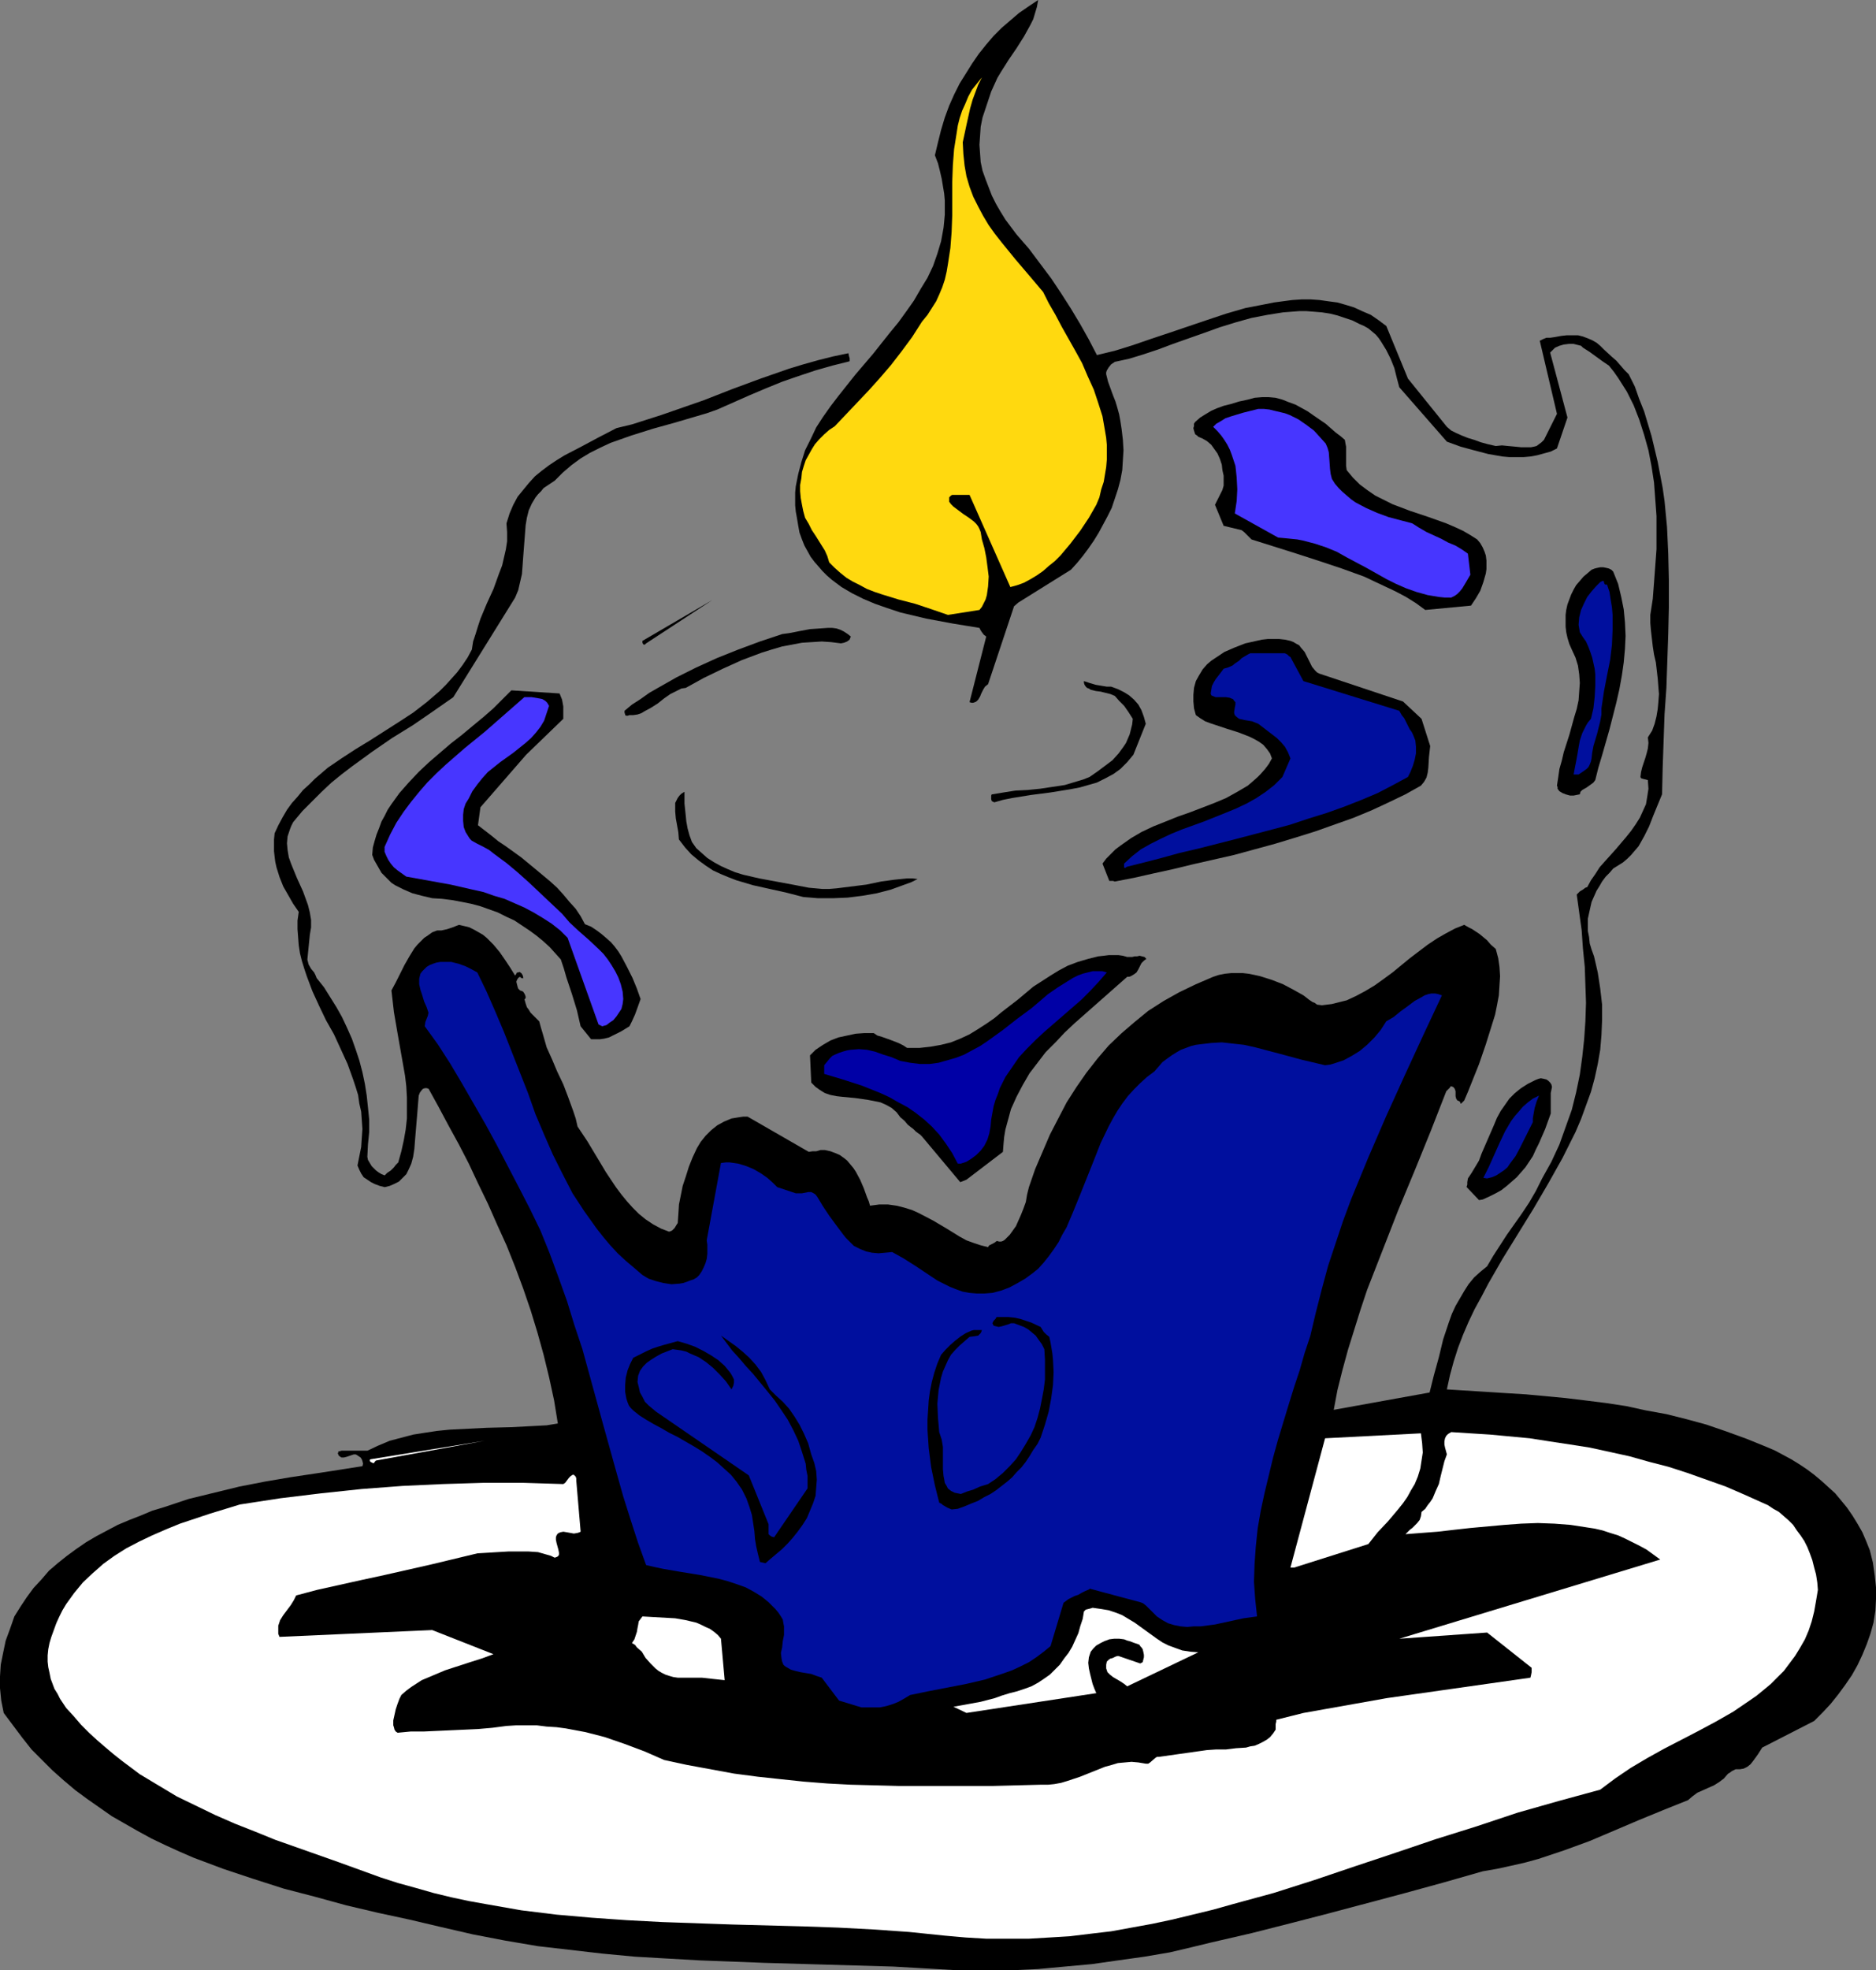
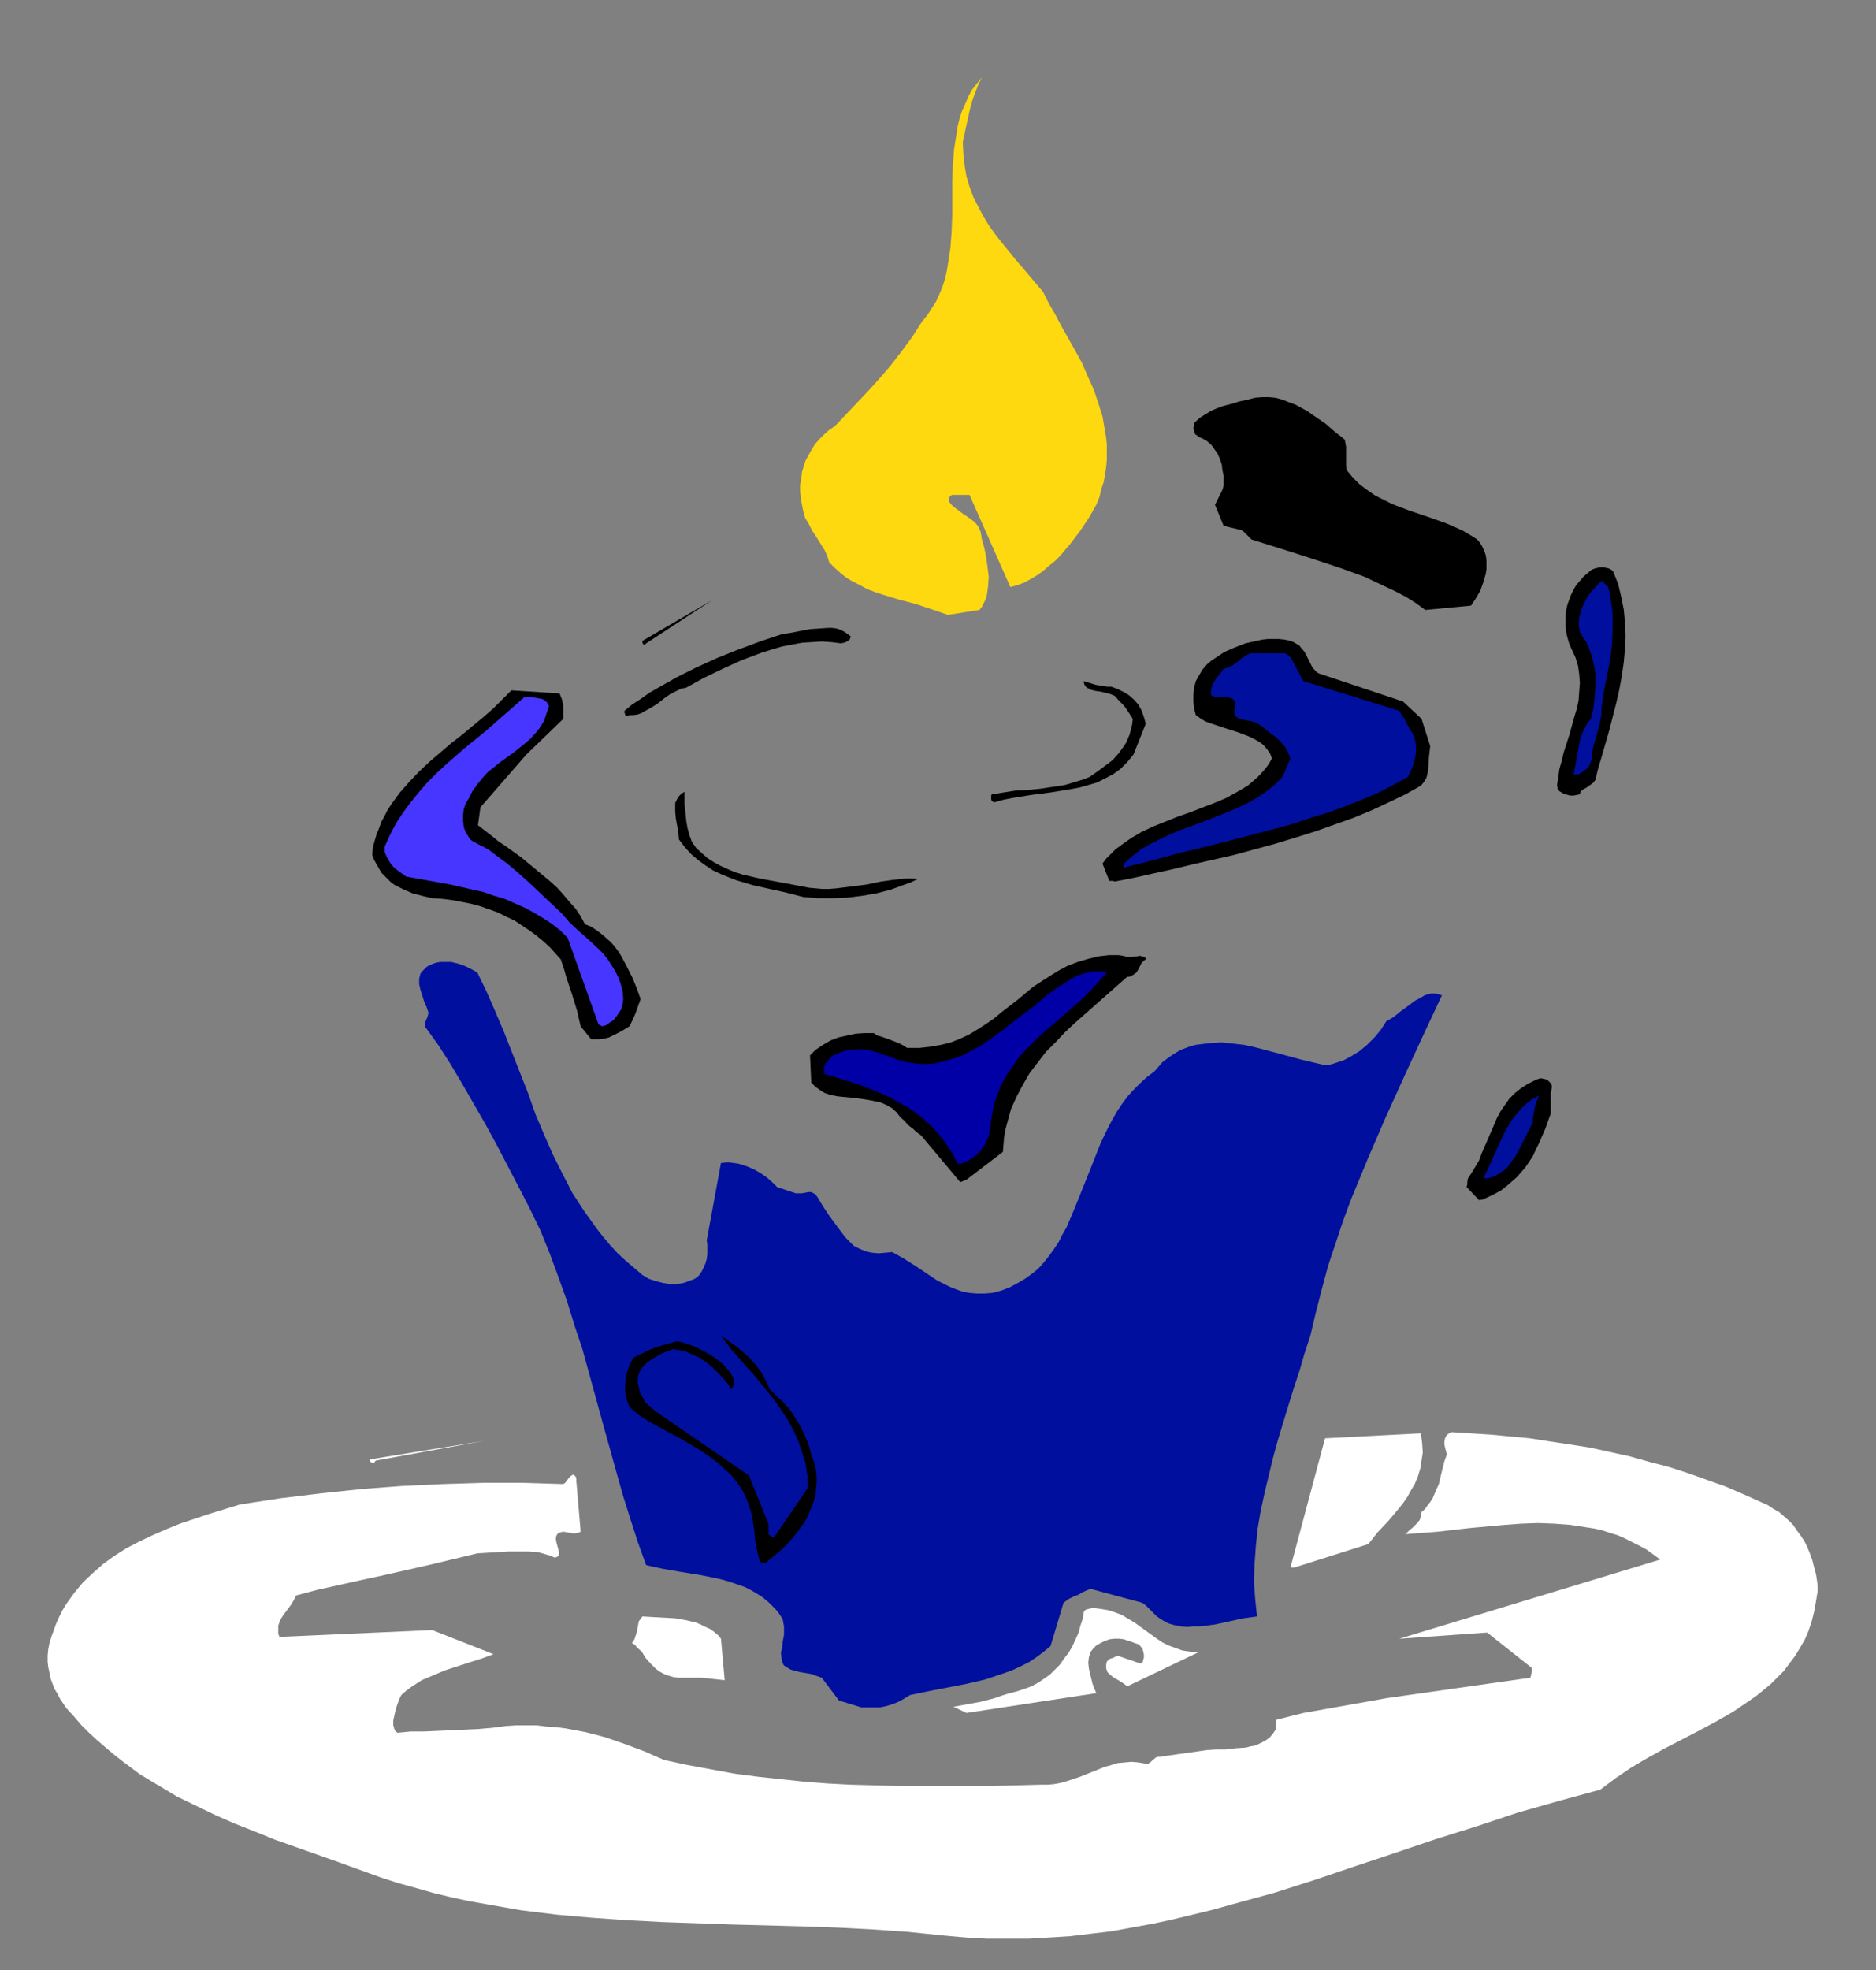
<svg xmlns="http://www.w3.org/2000/svg" xmlns:ns1="http://sodipodi.sourceforge.net/DTD/sodipodi-0.dtd" xmlns:ns2="http://www.inkscape.org/namespaces/inkscape" version="1.0" width="129.724mm" height="136.178mm" id="svg26" ns1:docname="Candle 15.wmf">
  <rect width="100%" height="100%" fill="#808080" stroke="none" />
  <ns1:namedview id="namedview26" pagecolor="#ffffff" bordercolor="#000000" borderopacity="0.25" ns2:showpageshadow="2" ns2:pageopacity="0.0" ns2:pagecheckerboard="0" ns2:deskcolor="#d1d1d1" ns2:document-units="mm" />
  <defs id="defs1">
    <pattern id="WMFhbasepattern" patternUnits="userSpaceOnUse" width="6" height="6" x="0" y="0" />
  </defs>
-   <path style="fill:#000000;fill-opacity:1;fill-rule:evenodd;stroke:none" d="m 250.318,514.69 h 6.949 6.949 l 7.11,-0.323 6.949,-0.646 7.11,-0.646 6.787,-0.97 6.949,-0.97 6.626,-1.131 5.494,-1.293 5.333,-1.293 10.504,-2.424 10.181,-2.586 10.019,-2.586 20.038,-5.333 10.019,-2.747 10.181,-2.909 3.717,-0.646 3.717,-0.808 3.555,-0.808 3.555,-0.97 3.394,-1.131 3.394,-1.131 6.626,-2.424 6.464,-2.747 6.464,-2.747 6.302,-2.586 6.464,-2.586 1.131,-0.97 1.293,-0.97 2.909,-1.293 1.454,-0.646 1.293,-0.808 1.293,-0.97 0.97,-1.131 0.162,-0.162 0.323,-0.162 0.646,-0.485 0.97,-0.485 h 1.131 l 0.97,-0.162 0.97,-0.485 0.808,-0.646 0.646,-0.808 1.293,-1.778 1.131,-1.778 13.574,-6.949 2.262,-2.262 2.101,-2.262 1.939,-2.424 1.778,-2.424 1.778,-2.586 1.454,-2.586 1.293,-2.747 1.131,-2.747 0.97,-2.747 0.808,-2.909 0.485,-3.07 0.162,-3.07 v -3.07 l -0.323,-3.07 -0.485,-3.394 -0.808,-3.232 -0.97,-2.424 -0.97,-2.262 -1.293,-2.262 -1.293,-2.101 -1.454,-2.101 -1.454,-1.778 -1.616,-1.939 -1.778,-1.616 -1.778,-1.616 -1.939,-1.616 -1.939,-1.454 -1.939,-1.293 -2.101,-1.293 -2.101,-1.131 -2.101,-1.131 -2.262,-0.97 -5.171,-2.101 -5.333,-1.939 -5.171,-1.778 -5.333,-1.454 -5.171,-1.293 -5.333,-0.97 -5.171,-1.131 -5.333,-0.808 -5.171,-0.646 -5.333,-0.646 -10.342,-0.97 -5.333,-0.323 -5.01,-0.323 -10.342,-0.646 0.808,-3.717 0.97,-3.555 1.131,-3.555 1.293,-3.394 1.454,-3.394 1.616,-3.394 1.778,-3.232 1.778,-3.394 3.717,-6.464 8.08,-13.089 3.878,-6.626 3.717,-6.626 1.616,-3.232 1.778,-3.555 1.454,-3.394 1.293,-3.555 1.293,-3.555 0.97,-3.555 0.808,-3.717 0.646,-3.717 0.323,-3.878 0.162,-3.878 v -4.04 l -0.485,-4.202 -0.646,-4.202 -0.97,-4.202 -0.646,-1.778 -0.485,-1.616 -0.162,-1.616 -0.323,-1.616 v -1.616 -1.616 l 0.323,-1.454 0.323,-1.454 0.323,-1.454 0.646,-1.454 0.646,-1.454 0.808,-1.293 0.646,-1.131 0.97,-1.293 0.97,-0.97 0.97,-1.131 1.293,-0.808 1.293,-0.808 1.131,-0.97 0.97,-0.97 0.97,-1.131 0.97,-1.131 1.454,-2.586 1.293,-2.586 1.131,-2.909 2.262,-5.494 0.162,-6.949 0.485,-13.897 0.485,-6.949 0.485,-14.059 0.162,-6.949 V 151.579 l -0.162,-6.949 -0.323,-6.949 -0.646,-6.787 -0.485,-3.394 -0.646,-3.394 -0.646,-3.394 -0.808,-3.394 -0.808,-3.394 -0.97,-3.232 -0.97,-3.232 -1.293,-3.232 -1.131,-3.232 -1.616,-3.232 -1.131,-1.131 -2.101,-2.424 -1.131,-0.97 -2.101,-1.939 -0.97,-0.97 -0.97,-0.808 -1.131,-0.646 -1.131,-0.485 -1.293,-0.485 -1.293,-0.323 h -1.454 -1.454 l -1.454,0.162 -1.778,0.323 -1.131,0.162 h -0.97 l -0.808,0.323 -0.97,0.485 v -0.162 l 4.525,19.23 -3.394,6.787 -0.646,0.646 -0.646,0.485 -0.646,0.485 -0.646,0.162 -0.808,0.162 h -0.808 -1.778 l -1.616,-0.162 -1.778,-0.162 -1.616,-0.162 -1.616,0.162 -2.101,-0.485 -1.778,-0.485 -1.778,-0.646 -1.616,-0.485 -1.616,-0.646 -1.454,-0.646 -1.293,-0.646 -1.131,-0.97 -10.181,-12.605 -5.656,-13.736 -1.939,-1.454 -2.101,-1.454 -2.262,-0.97 -2.101,-0.97 -2.101,-0.646 -2.262,-0.646 -2.424,-0.323 -2.262,-0.323 -2.262,-0.162 h -2.424 l -2.424,0.162 -2.424,0.323 -2.424,0.323 -2.424,0.485 -5.01,0.97 -5.01,1.454 -4.848,1.616 -10.019,3.394 -4.848,1.616 -4.686,1.616 -4.686,1.454 -4.686,1.131 -2.101,-4.04 -2.262,-4.04 -2.424,-4.04 -2.586,-4.04 -2.586,-3.878 -2.909,-3.878 -2.909,-3.878 -3.232,-3.717 -1.454,-1.939 -1.454,-1.939 -1.293,-2.101 -1.131,-1.939 -1.131,-2.262 -0.808,-2.101 -0.808,-2.101 -0.808,-2.262 -0.485,-2.262 -0.162,-2.262 -0.162,-2.262 0.162,-2.262 0.162,-2.424 0.485,-2.424 0.808,-2.424 0.808,-2.424 0.646,-1.939 0.808,-1.778 0.808,-1.778 0.97,-1.616 1.939,-3.07 2.101,-3.07 1.939,-3.07 0.808,-1.454 0.808,-1.454 0.808,-1.616 0.485,-1.616 0.485,-1.616 L 271.326,0 l -2.424,1.616 -2.586,1.778 -2.262,1.939 -2.262,1.939 -2.101,2.101 -1.939,2.262 -1.939,2.424 -1.778,2.586 -1.616,2.586 -1.616,2.586 -1.454,2.909 -1.293,2.909 -1.131,3.07 -0.97,3.232 -0.808,3.232 -0.808,3.394 0.808,2.101 0.485,1.939 0.485,2.101 0.323,1.939 0.323,1.939 0.162,1.778 v 1.939 1.778 l -0.162,1.778 -0.162,1.616 -0.646,3.555 -0.97,3.232 -1.131,3.232 -1.454,3.07 -1.778,2.909 -1.778,3.07 -1.939,2.747 -2.101,2.909 -2.262,2.747 -4.363,5.494 -4.686,5.494 -4.363,5.494 -2.101,2.747 -1.939,2.747 -1.778,2.747 -1.454,3.07 -1.454,2.909 -0.97,3.07 -0.808,3.07 -0.646,3.232 -0.162,1.616 v 1.616 1.778 l 0.162,1.616 0.323,1.778 0.323,1.939 0.323,1.778 0.646,1.778 0.646,1.616 0.808,1.454 0.808,1.454 0.97,1.293 1.131,1.293 0.97,1.131 1.131,1.131 1.293,1.131 2.586,1.939 2.747,1.616 2.909,1.454 3.07,1.293 3.232,1.131 3.394,1.131 3.394,0.808 3.394,0.808 6.949,1.293 6.949,1.131 0.323,0.646 0.323,0.485 0.485,0.646 0.646,0.485 -4.363,17.129 0.485,0.162 h 0.485 l 0.485,-0.162 0.323,-0.162 0.485,-0.485 0.485,-0.808 0.323,-0.808 0.485,-0.97 0.485,-0.808 0.808,-0.646 6.787,-20.361 1.131,-0.97 13.736,-8.565 1.616,-1.778 1.454,-1.778 1.454,-1.939 1.454,-2.101 1.293,-2.101 1.131,-2.101 1.131,-2.101 1.131,-2.262 0.808,-2.424 0.808,-2.424 0.646,-2.424 0.485,-2.586 0.162,-2.586 0.162,-2.586 -0.162,-2.747 -0.323,-2.747 -0.323,-2.101 -0.323,-1.778 -0.485,-1.778 -0.485,-1.616 -0.646,-1.616 -0.646,-1.778 -0.646,-1.778 -0.485,-1.939 v -0.485 l 0.162,-0.485 0.485,-0.808 0.646,-0.808 0.97,-0.646 3.717,-0.808 3.717,-1.131 3.878,-1.293 3.878,-1.454 8.242,-2.909 4.04,-1.454 4.202,-1.293 4.04,-1.131 4.202,-0.808 4.04,-0.646 2.101,-0.162 2.101,-0.162 h 1.939 l 2.101,0.162 1.939,0.162 2.101,0.323 1.939,0.485 1.939,0.646 1.939,0.646 1.939,0.97 1.131,0.485 1.131,0.646 0.97,0.808 0.97,0.808 0.808,0.97 0.646,0.97 1.293,2.101 1.131,2.262 0.97,2.424 0.646,2.586 0.646,2.424 12.443,14.221 3.555,1.293 3.555,0.97 3.717,0.97 3.717,0.646 1.778,0.162 h 1.778 1.939 l 1.778,-0.162 1.778,-0.323 1.778,-0.485 1.778,-0.485 1.616,-0.808 2.747,-8.08 -4.525,-16.968 0.646,-0.646 0.646,-0.646 1.131,-0.485 1.131,-0.323 1.293,-0.162 h 1.293 l 1.293,0.323 0.646,0.162 0.485,0.485 1.778,1.131 1.778,1.293 1.778,1.293 1.454,0.97 1.293,1.616 1.131,1.616 1.131,1.778 1.131,1.778 1.778,3.555 1.454,3.717 1.293,4.04 1.131,4.04 0.808,4.202 0.646,4.202 0.323,4.363 0.323,4.363 v 4.363 4.363 l -0.323,4.363 -0.323,4.363 -0.323,4.202 -0.646,4.202 v 2.101 l 0.162,1.939 0.485,4.202 0.323,2.101 0.485,2.101 0.485,4.202 0.162,2.101 0.162,1.939 -0.162,2.101 -0.162,1.778 -0.323,1.939 -0.485,1.939 -0.646,1.778 -1.131,1.778 0.162,1.454 -0.162,1.454 -0.323,1.293 -0.323,1.131 -0.808,2.424 -0.323,1.293 -0.162,1.293 0.162,0.323 0.485,0.162 0.646,0.162 0.646,0.162 0.162,2.262 -0.323,2.101 -0.323,1.939 -0.808,1.778 -0.808,1.778 -1.131,1.778 -1.131,1.616 -1.293,1.616 -2.747,3.232 -2.909,3.232 -1.293,1.454 -1.131,1.778 -1.131,1.616 -0.97,1.778 -0.485,0.162 -0.646,0.485 -0.808,0.485 -0.808,0.808 1.293,9.373 0.323,4.686 0.485,4.848 0.162,4.686 0.162,4.686 -0.162,4.848 -0.323,4.686 -0.485,4.525 -0.646,4.686 -0.97,4.686 -1.131,4.525 -1.616,4.525 -1.616,4.525 -2.101,4.525 -2.424,4.363 -1.616,3.232 -1.778,3.07 -1.939,2.909 -1.939,2.747 -1.939,2.747 -1.778,2.747 -1.778,2.747 -1.616,2.747 -1.778,1.454 -1.616,1.454 -1.454,1.778 -1.131,1.778 -1.131,1.939 -1.131,1.939 -0.97,2.101 -0.808,2.262 -1.454,4.363 -1.131,4.686 -1.293,4.686 -1.131,4.525 -25.048,4.525 0.97,-5.171 1.293,-5.171 1.454,-5.333 1.616,-5.171 1.616,-5.171 1.778,-5.333 4.04,-10.342 4.04,-10.342 4.363,-10.504 4.202,-10.342 4.04,-10.342 0.485,-0.485 0.485,-0.485 0.162,-0.323 h 0.162 l 0.485,0.162 0.323,0.323 0.162,0.323 0.162,0.485 v 1.293 l 0.162,0.646 0.323,0.485 0.485,0.162 0.162,0.162 0.162,0.323 v 0.162 h 0.162 l 0.323,-0.323 0.162,-0.162 0.323,-0.323 0.97,-2.262 0.97,-2.424 1.939,-4.848 1.778,-5.171 1.616,-5.171 0.808,-2.586 0.485,-2.424 0.485,-2.586 0.162,-2.586 0.162,-2.424 -0.162,-2.424 -0.323,-2.262 -0.646,-2.424 -1.293,-1.131 -0.97,-1.131 -0.97,-0.808 -0.97,-0.808 -1.939,-1.293 -0.97,-0.485 -1.131,-0.646 -2.424,0.97 -2.424,1.293 -2.262,1.293 -2.424,1.616 -4.686,3.555 -4.525,3.717 -2.424,1.778 -2.262,1.616 -2.424,1.454 -2.424,1.293 -2.424,1.131 -2.586,0.646 -1.293,0.323 -2.586,0.323 -1.293,-0.162 -0.646,-0.485 -0.485,-0.162 -0.97,-0.646 -0.808,-0.646 -0.646,-0.485 -2.586,-1.454 -2.747,-1.454 -2.909,-1.131 -3.07,-0.97 -1.454,-0.323 -1.616,-0.323 -1.454,-0.162 h -1.616 -1.454 l -1.616,0.162 -1.616,0.323 -1.454,0.485 -4.525,1.939 -4.363,2.101 -4.04,2.262 -4.04,2.586 -3.555,2.909 -3.394,2.909 -3.394,3.232 -2.909,3.394 -2.909,3.717 -2.586,3.717 -2.586,4.04 -2.101,4.04 -2.262,4.363 -1.939,4.525 -1.939,4.525 -1.616,4.686 -0.485,1.939 -0.323,1.939 -0.646,1.778 -0.646,1.616 -0.646,1.454 -0.646,1.454 -0.808,1.131 -0.808,1.131 -0.323,0.323 -0.323,0.323 -0.646,0.646 -0.485,0.323 -0.485,0.162 h -0.485 l -0.646,-0.162 -0.646,0.485 -0.646,0.323 -0.646,0.323 -0.162,0.162 -0.162,0.323 -1.939,-0.485 -1.939,-0.646 -1.778,-0.646 -1.778,-0.97 -3.394,-2.101 -3.555,-2.101 -3.717,-1.939 -1.778,-0.808 -2.101,-0.646 -1.939,-0.485 -2.262,-0.323 h -2.262 l -2.424,0.323 -0.323,-1.131 -0.485,-1.131 -0.808,-2.262 -0.97,-2.262 -1.131,-2.101 -0.646,-0.97 -0.808,-0.97 -0.808,-0.97 -0.808,-0.646 -1.131,-0.808 -1.131,-0.485 -1.293,-0.485 -1.454,-0.323 h -0.646 -0.485 l -1.131,0.323 h -0.97 l -0.97,0.162 -15.998,-9.211 h -1.131 l -1.131,0.162 -1.939,0.323 -1.939,0.808 -1.778,0.97 -1.616,1.293 -1.454,1.454 -1.293,1.616 -0.97,1.616 -1.131,2.424 -0.97,2.424 -0.808,2.586 -0.808,2.424 -0.485,2.424 -0.485,2.424 -0.162,2.586 -0.162,2.262 -0.323,0.485 -0.485,0.808 -0.646,0.646 -0.323,0.162 -0.485,0.162 -2.101,-0.808 -2.101,-1.131 -1.939,-1.293 -1.778,-1.454 -1.616,-1.616 -1.454,-1.616 -1.454,-1.778 -1.454,-1.939 -2.586,-3.878 -4.848,-8.08 -2.586,-3.878 -0.485,-2.101 -0.646,-1.939 -0.646,-1.778 -0.646,-1.778 -1.293,-3.394 -1.616,-3.394 -1.293,-3.07 -1.454,-3.232 -0.97,-3.394 -0.485,-1.616 -0.485,-1.778 -1.131,-1.131 -1.131,-1.131 -0.485,-0.808 -0.485,-0.646 -0.323,-0.97 -0.323,-1.131 h 0.162 l 0.162,-0.323 v -0.323 l -0.162,-0.485 -0.162,-0.323 -0.323,-0.485 -0.323,-0.162 -0.485,-0.162 -0.162,-0.162 -0.323,-0.323 -0.162,-0.485 -0.162,-0.646 -0.162,-0.646 0.162,-0.485 0.323,-0.485 0.162,-0.162 0.323,-0.162 0.323,0.323 h 0.323 l 0.162,0.162 v -0.162 -0.323 l -0.162,-0.485 -0.323,-0.485 -0.485,-0.323 -0.323,0.162 h -0.323 l -0.162,0.323 -0.323,0.485 -1.293,-2.101 -1.293,-1.939 -1.454,-2.101 -1.616,-1.939 -1.778,-1.778 -0.97,-0.808 -1.131,-0.646 -1.131,-0.646 -1.293,-0.646 -1.293,-0.323 -1.454,-0.323 -1.616,0.646 -1.454,0.485 -1.454,0.323 h -0.485 -0.646 l -1.293,0.485 -1.131,0.808 -0.97,0.646 -0.97,0.97 -0.808,0.808 -0.808,0.97 -1.293,2.101 -1.293,2.262 -1.131,2.262 -1.131,2.262 -1.131,2.101 0.646,5.656 0.97,5.656 0.97,5.494 0.97,5.494 0.323,2.747 0.162,2.909 v 2.747 2.747 l -0.323,2.909 -0.485,2.747 -0.646,2.909 -0.808,2.909 -0.646,0.646 -0.485,0.646 -0.808,0.808 -0.97,0.646 -0.646,0.646 -0.808,-0.323 -0.808,-0.485 -0.646,-0.485 -0.485,-0.485 -0.646,-0.646 -0.485,-0.808 -0.485,-0.808 -0.162,-0.808 0.162,-3.232 0.323,-3.232 v -3.232 l -0.323,-3.232 -0.323,-3.07 -0.485,-3.07 -0.646,-3.07 -0.808,-3.07 -0.97,-2.909 -0.97,-2.747 -1.293,-2.909 -1.293,-2.747 -1.454,-2.586 -1.616,-2.586 -1.616,-2.586 -1.939,-2.424 -0.323,-0.808 -0.323,-0.646 -0.808,-0.97 -0.646,-1.131 -0.162,-0.646 -0.162,-0.646 0.646,-6.464 0.323,-1.939 v -1.939 l -0.323,-1.939 -0.485,-1.939 -0.646,-1.778 -0.646,-1.778 -1.616,-3.555 -1.454,-3.555 -0.646,-1.778 -0.323,-1.939 -0.162,-1.778 0.162,-1.778 0.646,-1.939 0.323,-0.808 0.485,-0.97 2.424,-2.909 2.586,-2.586 2.424,-2.424 2.586,-2.424 2.586,-2.101 2.747,-2.101 5.333,-3.878 5.171,-3.555 5.494,-3.394 5.171,-3.555 5.333,-3.717 16.16,-26.017 0.808,-1.939 0.485,-2.101 0.485,-2.101 0.162,-2.101 0.162,-2.262 0.162,-2.101 0.323,-4.202 0.162,-2.101 0.323,-1.939 0.485,-1.939 0.808,-1.778 0.97,-1.616 0.646,-0.808 0.808,-0.808 0.646,-0.808 1.939,-1.293 0.97,-0.646 2.101,-2.101 2.262,-1.939 2.424,-1.778 2.424,-1.454 2.586,-1.293 2.747,-1.293 2.747,-0.97 2.747,-0.97 5.656,-1.778 5.818,-1.616 5.494,-1.616 2.747,-0.808 2.747,-0.97 8.403,-3.717 4.202,-1.778 4.363,-1.778 4.202,-1.454 4.363,-1.454 4.525,-1.293 4.525,-1.131 v -0.808 l -0.162,-0.485 -0.162,-0.808 -3.878,0.808 -3.878,0.97 -4.04,1.131 -3.717,1.131 -7.434,2.586 -7.434,2.747 -7.434,2.909 -7.434,2.586 -3.717,1.293 -7.595,2.424 -4.04,0.97 -4.686,2.424 -4.525,2.424 -4.363,2.262 -2.101,1.293 -1.939,1.293 -1.939,1.454 -1.778,1.454 -1.616,1.778 -1.454,1.778 -1.454,1.778 -1.131,2.101 -0.97,2.262 -0.808,2.586 0.162,2.262 v 2.424 l -0.323,2.101 -0.485,2.101 -0.485,2.101 -0.808,2.101 -1.454,4.04 -1.778,3.878 -1.616,3.878 -0.646,1.939 -0.646,2.101 -0.646,1.939 -0.323,2.101 -1.131,2.101 -1.293,1.939 -1.454,1.939 -1.454,1.616 -1.454,1.616 -1.616,1.616 -3.394,2.909 -3.555,2.747 -3.717,2.424 -7.595,4.848 -3.717,2.262 -3.717,2.424 -3.555,2.424 -3.394,2.909 -1.454,1.454 -1.616,1.454 -1.454,1.778 -1.454,1.616 -1.293,1.778 -1.131,1.939 -1.131,2.101 -0.97,2.101 -0.162,1.616 v 1.616 1.454 l 0.162,1.454 0.162,1.293 0.323,1.454 0.808,2.586 0.97,2.424 1.293,2.262 1.293,2.262 1.454,2.101 -0.323,2.262 v 2.262 l 0.162,2.101 0.162,2.101 0.323,2.101 0.485,1.939 0.646,2.101 0.646,1.939 1.454,3.878 1.778,3.878 1.778,3.717 2.101,3.717 1.778,3.878 1.778,3.878 1.454,4.04 0.646,1.939 0.646,2.101 0.323,2.262 0.485,2.101 0.162,2.262 0.162,2.262 -0.162,2.262 -0.162,2.424 -0.485,2.424 -0.485,2.424 0.485,1.131 0.485,0.97 0.646,0.97 0.97,0.646 0.97,0.646 0.97,0.485 1.293,0.485 1.293,0.323 1.293,-0.323 1.131,-0.485 1.293,-0.646 0.97,-0.97 0.97,-0.97 0.646,-1.293 0.646,-1.454 0.485,-1.778 0.323,-2.101 0.162,-2.101 0.323,-3.878 0.323,-3.878 0.323,-4.04 0.323,-0.808 0.485,-0.646 0.323,-0.323 0.485,-0.162 h 0.485 l 0.485,0.162 2.586,4.686 2.586,4.848 2.747,5.01 2.586,5.01 2.424,5.171 2.586,5.333 2.424,5.494 2.424,5.333 2.262,5.656 2.101,5.656 1.939,5.656 1.778,5.818 1.616,5.818 1.454,5.979 1.293,5.979 0.97,5.979 -2.909,0.485 -3.07,0.162 -6.141,0.323 -6.464,0.162 -6.464,0.323 -3.232,0.162 -3.232,0.323 -3.232,0.485 -3.07,0.485 -3.07,0.808 -3.07,0.808 -3.07,1.293 -2.747,1.293 h -6.787 l -0.485,0.162 h -0.323 v 0.323 l -0.162,0.162 0.162,0.323 v 0.162 l 0.323,0.323 0.485,0.323 h 0.646 l 0.646,-0.162 0.97,-0.323 0.97,-0.323 h 0.485 l 0.323,0.162 0.485,0.323 0.485,0.323 0.323,0.485 0.162,0.485 0.162,0.646 -0.162,0.646 -6.141,0.97 -6.302,0.97 -6.464,0.97 -6.626,1.131 -6.626,1.293 -6.626,1.616 -6.626,1.616 -6.302,2.101 -3.232,0.97 -3.07,1.293 -2.909,1.131 -3.07,1.293 -2.747,1.454 -2.747,1.454 -2.747,1.616 -2.586,1.778 -2.424,1.778 -2.424,1.939 -2.262,1.939 -1.939,2.262 -2.101,2.262 -1.778,2.424 -1.616,2.424 -1.616,2.586 -1.131,3.232 -1.131,3.07 -0.646,3.07 -0.646,3.232 L 0,437.931 v 3.07 l 0.323,3.232 0.646,3.232 2.424,3.232 2.424,3.232 2.424,3.07 2.747,2.747 2.747,2.747 2.909,2.586 3.07,2.586 3.07,2.262 3.232,2.262 3.232,2.262 3.394,1.939 3.394,1.939 3.555,1.939 3.717,1.778 3.555,1.616 3.717,1.616 3.878,1.454 3.878,1.454 7.757,2.586 8.08,2.586 8.08,2.101 8.242,2.262 8.242,1.939 8.242,1.778 8.242,1.939 8.403,1.939 8.403,1.616 8.565,1.454 8.403,0.97 8.403,0.97 8.565,0.808 8.403,0.485 8.565,0.485 16.968,0.646 16.806,0.485 16.806,0.485 8.403,0.485 z" id="path1" />
  <path style="fill:#ffffff;fill-opacity:1;fill-rule:evenodd;stroke:none" d="m 246.925,505.64 5.494,0.485 5.494,0.323 h 5.494 5.333 l 5.494,-0.323 5.333,-0.323 5.333,-0.646 5.494,-0.646 5.333,-0.97 5.333,-0.97 5.333,-1.131 5.333,-1.293 5.333,-1.293 5.171,-1.454 10.666,-2.909 10.666,-3.394 10.504,-3.555 10.666,-3.555 10.504,-3.555 10.827,-3.394 10.666,-3.555 10.827,-3.07 5.333,-1.454 5.333,-1.454 1.939,-1.454 1.939,-1.454 4.04,-2.747 4.363,-2.586 4.363,-2.424 9.05,-4.686 4.525,-2.424 4.525,-2.586 4.04,-2.747 2.101,-1.454 1.778,-1.454 1.939,-1.616 1.778,-1.778 1.616,-1.616 1.454,-1.939 1.454,-1.939 1.293,-2.101 1.293,-2.262 0.97,-2.262 0.808,-2.424 0.646,-2.586 0.485,-2.747 0.485,-2.909 -0.162,-1.939 -0.323,-2.101 -0.485,-1.778 -0.485,-1.939 -0.646,-1.778 -0.646,-1.616 -0.808,-1.616 -0.97,-1.454 -0.97,-1.293 -0.97,-1.454 -1.131,-1.131 -1.293,-1.131 -1.293,-1.131 -1.454,-0.808 -1.454,-0.97 -1.454,-0.646 -4.686,-2.101 -4.848,-2.101 -5.01,-1.778 -5.01,-1.778 -5.01,-1.616 -5.01,-1.293 -5.171,-1.454 -5.171,-1.131 -5.171,-1.131 -5.171,-0.808 -5.333,-0.808 -5.171,-0.808 -5.171,-0.485 -5.171,-0.485 -5.171,-0.323 -5.01,-0.323 -0.808,0.485 -0.485,0.485 -0.323,0.646 -0.162,0.808 v 0.808 l 0.162,0.808 0.485,1.778 -0.646,1.778 -0.97,3.878 -0.485,2.101 -0.808,1.778 -0.808,1.939 -0.646,0.97 -0.646,0.808 -0.646,0.97 -0.97,0.808 -0.162,1.131 -0.323,0.97 -0.646,0.808 -0.646,0.646 -0.646,0.646 -0.646,0.485 -0.646,0.646 -0.485,0.485 4.202,-0.323 4.202,-0.323 4.202,-0.485 4.363,-0.485 8.888,-0.808 4.363,-0.323 4.363,-0.162 4.363,0.162 4.202,0.323 4.202,0.646 2.101,0.323 2.101,0.485 1.939,0.646 2.101,0.646 1.778,0.808 1.939,0.97 1.939,0.97 1.778,0.97 1.778,1.293 1.778,1.293 -68.195,20.685 22.947,-1.616 11.635,9.211 v 1.131 l -0.162,0.808 -0.162,0.646 -37.491,5.333 -21.816,3.878 -7.11,1.778 v 0.485 l -0.162,0.646 v 1.454 l -0.646,0.97 -0.808,0.97 -0.808,0.646 -1.131,0.646 -0.97,0.485 -1.131,0.485 -1.131,0.162 -1.131,0.323 -2.586,0.162 -2.586,0.323 h -2.586 l -2.424,0.162 -12.605,1.778 h -0.485 l -0.485,0.323 -1.293,1.131 -0.485,0.323 h -0.646 l -1.939,-0.323 -1.778,-0.162 -1.778,0.162 -1.778,0.162 -1.616,0.485 -1.778,0.485 -3.232,1.293 -3.232,1.293 -3.394,1.131 -1.616,0.485 -1.778,0.323 -1.616,0.162 h -1.939 l -12.443,0.323 h -12.443 -12.282 l -6.141,-0.162 -6.302,-0.162 -6.141,-0.323 -6.141,-0.485 -6.141,-0.646 -5.979,-0.646 -6.141,-0.808 -6.141,-1.131 -6.141,-1.131 -5.979,-1.293 -5.171,-2.262 -5.171,-1.939 -5.171,-1.778 -5.01,-1.293 -5.171,-0.97 -2.424,-0.323 -2.586,-0.162 -2.586,-0.323 h -2.586 -2.747 l -2.586,0.162 -3.717,0.485 -3.717,0.323 -3.555,0.162 -3.555,0.162 -7.11,0.323 h -3.394 l -3.394,0.323 -0.485,-0.323 -0.323,-0.485 -0.162,-0.646 -0.162,-0.485 v -1.293 l 0.323,-1.454 0.323,-1.454 0.485,-1.454 0.485,-1.293 0.485,-0.97 1.293,-1.131 1.293,-0.97 2.747,-1.778 3.07,-1.293 3.07,-1.293 6.464,-2.101 3.07,-0.97 3.07,-1.131 -15.998,-6.302 -39.915,1.778 -0.323,-0.808 v -0.646 -0.646 -0.808 l 0.485,-1.454 0.808,-1.293 0.97,-1.293 0.97,-1.293 0.808,-1.293 0.646,-1.293 5.494,-1.454 5.818,-1.293 5.818,-1.293 5.979,-1.293 12.12,-2.747 12.12,-2.909 5.333,-0.323 2.747,-0.162 h 2.586 2.747 l 2.424,0.162 1.131,0.323 1.131,0.323 1.131,0.323 0.97,0.485 0.485,-0.162 0.323,-0.162 0.162,-0.162 0.162,-0.323 v -0.485 l -0.162,-0.808 -0.485,-1.778 -0.162,-0.808 v -0.646 l 0.162,-0.485 0.323,-0.485 0.323,-0.162 0.323,-0.162 0.808,-0.162 0.97,0.162 1.778,0.323 0.97,-0.162 0.485,-0.162 0.323,-0.162 -1.131,-13.251 v -0.646 l -0.162,-0.485 -0.323,-0.323 -0.162,-0.162 h -0.162 -0.162 l -0.485,0.323 -0.485,0.485 -0.97,1.293 -0.485,0.323 -5.171,-0.162 -5.171,-0.162 h -10.666 l -10.504,0.323 -10.504,0.485 -10.666,0.808 -10.666,1.131 -10.666,1.293 -10.504,1.616 -7.918,2.424 -3.878,1.293 -3.878,1.293 -3.555,1.454 -3.717,1.616 -3.394,1.616 -3.394,1.778 -3.07,1.939 -2.909,2.101 -2.747,2.424 -2.586,2.424 -2.262,2.747 -2.101,2.909 -0.97,1.616 -0.808,1.616 -0.808,1.778 -0.646,1.778 -0.646,1.778 -0.485,1.616 -0.323,1.616 -0.162,1.616 v 1.616 l 0.162,1.454 0.323,1.454 0.323,1.616 0.485,1.293 0.485,1.293 0.808,1.293 0.646,1.293 1.616,2.424 1.939,2.101 1.939,2.262 2.101,2.101 2.101,1.939 2.262,1.939 2.101,1.778 2.262,1.778 4.525,3.394 4.848,2.909 4.848,2.909 5.01,2.424 5.01,2.424 5.171,2.262 5.333,2.101 5.171,2.101 5.494,1.939 10.989,3.878 11.15,4.04 4.525,1.454 4.686,1.293 4.525,1.293 4.686,1.131 4.525,0.97 4.525,0.808 9.211,1.616 9.211,1.131 9.211,0.808 9.211,0.646 9.211,0.485 18.422,0.646 18.422,0.485 9.211,0.323 9.211,0.485 9.211,0.646 z" id="path2" />
  <path style="fill:#ffffff;fill-opacity:1;fill-rule:evenodd;stroke:none" d="m 252.581,447.465 33.936,-5.171 -0.485,-1.131 -0.485,-1.293 -0.646,-2.586 -0.323,-1.454 -0.162,-1.454 0.162,-1.454 0.485,-1.454 0.646,-0.808 0.808,-0.808 1.131,-0.646 0.97,-0.485 1.293,-0.485 1.293,-0.162 h 1.293 l 1.293,0.162 0.808,0.323 0.646,0.162 1.293,0.485 0.485,0.162 0.485,0.162 0.323,0.162 0.162,0.323 0.323,0.323 0.323,0.485 0.162,0.646 0.162,0.808 v 0.646 l -0.162,0.646 -0.162,0.646 -0.646,0.323 -5.656,-1.939 v 0 h -0.323 l -0.485,0.162 -0.646,0.323 -0.485,0.162 v 0 h -0.162 l -0.485,0.323 -0.485,0.485 -0.162,0.808 v 0.485 0.485 l 0.323,0.97 0.646,0.646 0.808,0.646 1.939,1.131 0.97,0.646 0.808,0.646 18.584,-8.888 -2.101,-0.162 -2.101,-0.323 -1.778,-0.646 -1.778,-0.646 -1.616,-0.808 -1.454,-0.97 -5.818,-4.202 -1.616,-0.97 -1.616,-0.97 -1.616,-0.646 -1.939,-0.646 -1.939,-0.323 -2.262,-0.323 -0.485,0.162 -0.646,0.162 -0.646,0.162 -0.485,0.485 -0.323,1.939 -0.646,1.939 -0.485,1.778 -0.808,1.778 -0.808,1.778 -0.97,1.616 -1.131,1.454 -1.131,1.616 -1.293,1.293 -1.293,1.293 -1.616,1.131 -1.454,0.97 -1.778,0.97 -1.778,0.646 -1.939,0.646 -1.939,0.485 -2.101,0.646 -1.778,0.646 -3.717,0.97 -3.555,0.646 -3.555,0.646 z" id="path3" />
  <path style="fill:#000f9e;fill-opacity:1;fill-rule:evenodd;stroke:none" d="m 225.109,446.011 h 3.232 1.616 l 1.616,-0.323 1.616,-0.485 1.616,-0.646 1.454,-0.808 1.616,-0.97 4.686,-0.97 5.01,-0.97 5.01,-0.97 4.848,-1.131 2.424,-0.808 2.424,-0.808 2.262,-0.808 2.101,-0.97 2.262,-1.131 1.939,-1.293 1.939,-1.454 1.778,-1.454 3.394,-11.312 0.646,-0.485 0.646,-0.485 1.616,-0.808 0.97,-0.323 0.808,-0.485 0.97,-0.485 1.131,-0.485 v -0.162 l 13.251,3.555 0.485,0.162 0.323,0.162 0.808,0.646 1.454,1.454 1.293,1.293 1.454,0.97 1.454,0.808 1.616,0.485 1.616,0.323 1.778,0.162 1.778,-0.162 h 1.778 l 3.717,-0.485 7.434,-1.616 3.555,-0.485 -0.485,-4.525 -0.323,-4.525 0.162,-4.686 0.323,-4.525 0.485,-4.686 0.808,-4.686 0.97,-4.525 1.131,-4.686 1.131,-4.686 1.293,-4.686 2.747,-9.049 1.454,-4.686 1.454,-4.363 1.293,-4.525 1.454,-4.363 1.454,-6.141 1.616,-6.302 1.616,-5.979 1.939,-5.818 1.939,-5.818 2.101,-5.656 2.262,-5.494 2.262,-5.494 4.686,-10.827 4.848,-10.665 4.848,-10.504 4.848,-10.342 -0.97,-0.323 -0.808,-0.162 h -0.97 l -0.808,0.162 -0.97,0.323 -0.808,0.485 -1.778,0.97 -1.939,1.454 -1.778,1.293 -1.778,1.454 -1.939,1.131 -1.454,2.262 -1.616,1.939 -1.939,1.939 -1.939,1.616 -2.101,1.293 -2.101,1.131 -2.424,0.808 -1.131,0.323 -1.293,0.162 -6.141,-1.454 -5.979,-1.616 -6.141,-1.616 -2.909,-0.646 -2.909,-0.323 -2.909,-0.323 -2.747,0.162 -2.747,0.323 -1.293,0.162 -1.293,0.323 -1.293,0.485 -1.293,0.485 -1.131,0.646 -1.293,0.808 -1.131,0.808 -1.293,0.97 -0.97,1.131 -1.131,1.293 -1.939,1.454 -1.778,1.616 -1.616,1.616 -1.616,1.778 -1.454,1.939 -1.293,1.939 -1.131,1.939 -1.131,2.101 -2.101,4.363 -1.778,4.525 -3.555,8.888 -1.778,4.363 -1.778,4.202 -1.131,1.939 -0.97,1.939 -1.293,1.939 -1.293,1.778 -1.293,1.616 -1.454,1.616 -1.616,1.293 -1.778,1.293 -1.939,1.131 -2.101,1.131 -2.101,0.808 -2.424,0.646 -2.101,0.162 h -1.939 l -1.939,-0.162 -1.778,-0.323 -1.778,-0.646 -1.616,-0.646 -1.616,-0.808 -1.616,-0.808 -2.909,-1.939 -2.909,-1.939 -3.07,-1.939 -1.454,-0.808 -1.454,-0.808 -1.778,0.162 -1.778,0.162 -1.778,-0.162 -1.454,-0.323 -1.616,-0.646 -1.616,-0.808 -0.646,-0.646 -0.646,-0.646 -0.808,-0.808 -0.646,-0.808 -1.939,-2.586 -1.778,-2.424 -1.616,-2.424 -1.454,-2.424 -0.485,-0.646 -0.485,-0.323 -0.646,-0.323 h -0.808 l -1.616,0.323 h -1.616 v 0 l -4.848,-1.616 -1.131,-1.131 -1.454,-1.293 -1.616,-1.131 -1.939,-1.131 -1.939,-0.808 -2.101,-0.646 -1.131,-0.162 -1.131,-0.162 h -0.97 l -1.293,0.162 -3.717,20.2 0.162,1.131 v 1.293 1.131 l -0.162,1.293 -0.323,1.131 -0.485,1.131 -0.485,0.97 -0.646,0.97 -0.646,0.646 -0.808,0.485 -0.97,0.323 -0.808,0.323 -0.97,0.323 -0.97,0.162 -2.101,0.162 -2.101,-0.323 -1.939,-0.485 -1.939,-0.646 -1.616,-0.97 -2.262,-1.939 -2.101,-1.778 -2.101,-1.939 -1.939,-2.101 -1.778,-2.101 -1.778,-2.262 -1.616,-2.262 -1.616,-2.262 -3.07,-4.686 -2.586,-5.01 -2.586,-5.171 -2.262,-5.171 -2.262,-5.333 -1.939,-5.494 -4.202,-10.665 -2.101,-5.333 -2.262,-5.333 -2.262,-5.171 -2.424,-5.01 -1.454,-0.808 -1.616,-0.808 -1.778,-0.646 -1.939,-0.485 h -2.101 -0.808 l -0.97,0.162 -0.97,0.323 -0.808,0.323 -0.808,0.485 -0.646,0.646 -0.485,0.485 -0.485,0.646 -0.162,0.646 -0.162,0.646 v 1.454 l 0.323,1.454 0.485,1.454 0.485,1.616 0.646,1.454 0.485,1.454 -0.162,0.808 -0.323,0.808 -0.323,0.808 -0.162,1.131 3.394,4.686 3.232,5.01 3.07,5.171 3.07,5.333 3.07,5.333 2.909,5.333 5.818,11.15 2.909,5.656 2.747,5.656 2.424,5.979 2.262,6.141 2.262,6.302 1.939,6.302 2.101,6.302 1.778,6.464 1.778,6.464 1.778,6.464 3.555,12.766 1.778,6.302 1.939,6.141 1.939,5.979 2.101,5.818 2.101,0.485 2.262,0.485 4.686,0.808 5.01,0.808 4.848,0.97 2.424,0.646 2.424,0.808 2.262,0.808 2.101,1.131 2.101,1.293 1.778,1.454 1.778,1.778 0.808,0.97 0.646,0.97 0.485,0.808 0.162,0.97 0.162,0.808 v 0.646 1.616 l -0.323,1.616 -0.162,1.616 -0.323,1.454 0.162,1.454 0.162,0.808 0.323,0.808 0.323,0.323 0.485,0.323 1.131,0.646 1.131,0.323 1.293,0.323 2.909,0.485 1.293,0.485 1.454,0.485 4.525,5.979 z" id="path4" />
  <path style="fill:#ffffff;fill-opacity:1;fill-rule:evenodd;stroke:none" d="m 189.395,438.9 -0.97,-10.827 -0.808,-0.97 -0.97,-0.808 -1.131,-0.808 -1.131,-0.485 -1.293,-0.646 -1.131,-0.485 -2.747,-0.646 -2.747,-0.485 -2.909,-0.162 -2.909,-0.162 -2.747,-0.162 -0.485,0.646 -0.485,0.646 -0.162,0.97 -0.162,0.808 -0.162,0.97 -0.323,0.97 -0.323,0.97 -0.646,0.97 0.808,0.485 0.485,0.646 1.293,1.131 0.97,1.616 1.293,1.454 1.293,1.293 0.808,0.646 0.808,0.485 0.97,0.485 0.97,0.323 1.131,0.323 1.131,0.162 h 3.232 3.07 l 2.909,0.323 z" id="path5" />
  <path style="fill:#ffffff;fill-opacity:1;fill-rule:evenodd;stroke:none" d="m 338.228,409.49 19.392,-6.141 2.424,-3.07 2.747,-2.909 2.586,-3.07 1.293,-1.616 1.131,-1.616 0.97,-1.778 0.97,-1.616 0.808,-1.939 0.646,-2.101 0.323,-2.101 0.323,-2.101 -0.162,-2.424 -0.323,-2.586 -25.048,1.293 -9.05,33.774 z" id="path6" />
  <path style="fill:#000000;fill-opacity:1;fill-rule:evenodd;stroke:none" d="m 200.061,408.358 1.293,-1.131 3.07,-2.586 1.454,-1.454 1.293,-1.454 1.293,-1.616 1.293,-1.778 1.131,-1.778 0.808,-1.939 0.808,-1.939 0.646,-1.939 0.162,-2.101 0.162,-2.101 -0.162,-2.262 -0.485,-2.101 -0.808,-2.262 -0.808,-2.909 -1.131,-2.586 -1.131,-2.262 -1.293,-2.101 -1.454,-2.101 -1.616,-1.778 -1.778,-1.616 -1.616,-1.616 -1.131,-2.424 -1.131,-2.101 -1.454,-1.939 -1.616,-1.778 -1.778,-1.616 -1.778,-1.454 -3.878,-2.747 1.454,1.939 1.454,1.939 1.778,1.939 1.778,2.101 1.939,2.101 3.717,4.525 1.939,2.424 1.778,2.586 1.616,2.424 1.454,2.747 1.293,2.747 0.97,2.909 0.97,3.07 0.162,1.616 0.323,1.616 v 1.616 1.616 l -8.726,12.766 -0.646,-0.162 -0.485,-0.323 -0.323,-0.323 v -0.485 -1.131 -0.97 l -5.171,-12.766 -24.24,-16.645 -0.97,-0.808 -0.97,-0.808 -0.97,-0.97 -0.646,-1.293 -0.646,-1.131 -0.323,-1.454 -0.323,-1.293 0.162,-1.616 0.485,-1.293 0.808,-1.131 0.97,-0.97 1.131,-0.808 1.293,-0.808 1.454,-0.808 2.909,-1.131 1.131,0.162 1.131,0.162 1.293,0.323 0.97,0.485 2.262,0.97 1.939,1.293 1.778,1.454 1.778,1.778 1.616,1.778 1.454,2.101 0.162,-0.323 0.323,-0.646 0.162,-0.808 v -0.808 l -0.485,-0.97 -0.485,-0.808 -1.454,-1.778 -1.616,-1.454 -1.939,-1.293 -1.939,-1.131 -2.262,-1.131 -2.262,-0.808 -2.262,-0.646 -1.778,0.485 -1.778,0.485 -1.616,0.485 -1.454,0.485 -1.454,0.646 -1.293,0.646 -2.262,1.131 -0.808,1.616 -0.646,1.616 -0.485,1.939 -0.162,1.939 v 1.778 l 0.323,1.778 0.323,0.97 0.323,0.808 0.485,0.646 0.646,0.646 1.616,1.293 1.778,1.131 1.939,1.131 2.101,1.131 1.939,1.131 2.262,1.131 4.202,2.424 2.101,1.293 2.101,1.454 1.939,1.454 1.778,1.616 1.778,1.616 1.454,1.778 1.454,2.101 1.131,2.262 0.808,2.262 0.646,2.101 0.323,2.101 0.323,2.101 0.162,2.101 0.323,1.939 0.485,2.101 0.485,1.939 z" id="path7" />
-   <path style="fill:#000000;fill-opacity:1;fill-rule:evenodd;stroke:none" d="m 250.318,394.138 1.778,-0.646 1.939,-0.808 1.616,-0.646 1.616,-0.97 1.616,-0.808 1.454,-0.97 1.454,-1.131 1.454,-1.131 1.293,-1.131 1.131,-1.293 1.293,-1.293 1.131,-1.454 0.97,-1.454 0.97,-1.616 1.131,-1.616 0.808,-1.616 1.131,-3.394 0.97,-3.394 0.646,-3.394 0.485,-3.555 0.162,-3.394 -0.162,-3.232 -0.162,-1.616 -0.485,-2.909 -0.323,-1.454 -0.808,-0.646 -0.646,-0.646 -0.808,-1.293 -2.424,-1.131 -1.454,-0.485 -1.454,-0.485 -1.454,-0.323 -1.616,-0.162 h -1.454 -1.616 l -0.162,0.162 -0.162,0.323 -0.485,0.485 -0.323,0.646 0.162,0.323 0.162,0.323 0.646,0.162 0.646,0.162 0.808,-0.162 1.616,-0.485 0.808,-0.323 h 0.808 l 1.293,0.485 1.293,0.485 1.131,0.646 0.97,0.808 0.97,0.808 0.808,1.131 0.808,1.131 0.646,1.293 0.162,2.747 v 2.586 2.586 l -0.323,2.586 -0.485,2.586 -0.485,2.424 -0.646,2.424 -0.808,2.424 -0.97,2.101 -1.293,2.262 -1.293,2.101 -1.293,1.939 -1.616,1.778 -1.778,1.778 -1.939,1.616 -1.939,1.293 -2.101,0.646 -1.778,0.808 -1.616,0.485 -1.616,0.646 -0.808,-0.162 -0.808,-0.162 -0.97,-0.485 -0.808,-0.646 -0.323,-0.646 -0.485,-0.808 -0.162,-0.97 -0.162,-0.808 -0.162,-1.778 v -3.878 -1.939 l -0.323,-1.939 -0.323,-0.97 -0.323,-0.97 -0.323,-3.717 -0.162,-3.717 0.162,-1.778 0.162,-1.778 0.323,-1.616 0.323,-1.616 0.485,-1.616 0.646,-1.454 0.646,-1.454 0.808,-1.454 1.131,-1.293 1.131,-1.131 1.293,-1.131 1.293,-1.131 1.293,-0.162 0.97,-0.162 0.323,-0.323 0.323,-0.323 0.162,-0.323 0.162,-0.485 h -0.646 -0.646 -0.808 l -0.646,0.162 -1.454,0.646 -1.293,0.808 -1.454,1.131 -1.293,1.131 -1.293,1.293 -1.131,1.293 -0.97,2.262 -0.808,2.424 -0.646,2.424 -0.485,2.424 -0.323,2.424 -0.162,2.586 -0.162,2.424 v 2.586 l 0.162,2.424 0.162,2.424 0.646,5.01 0.97,4.686 1.131,4.525 0.646,0.323 0.323,0.323 0.323,0.162 0.808,0.485 1.131,0.485 z" id="path8" />
  <path style="fill:#ffffff;fill-opacity:1;fill-rule:evenodd;stroke:none" d="m 98.253,381.533 28.442,-5.171 -29.896,4.848 -0.162,0.162 v 0.162 l 0.162,0.323 0.323,0.162 0.323,0.162 h 0.323 l 0.162,-0.323 z" id="path9" />
  <path style="fill:#000000;fill-opacity:1;fill-rule:evenodd;stroke:none" d="m 387.516,313.339 1.778,-0.808 1.616,-0.808 1.454,-0.808 1.454,-1.131 1.293,-1.131 1.293,-1.131 1.131,-1.293 1.131,-1.293 0.97,-1.454 0.97,-1.454 0.808,-1.778 0.808,-1.616 1.616,-3.717 1.454,-4.04 v -1.939 -1.778 -1.616 l 0.323,-1.616 -0.162,-0.646 -0.323,-0.485 -0.485,-0.485 -0.485,-0.323 -0.646,-0.162 -0.808,-0.162 -0.646,0.162 -0.808,0.323 -1.939,0.97 -1.778,1.131 -1.616,1.293 -1.454,1.454 -1.131,1.616 -1.131,1.616 -0.97,1.778 -0.808,1.939 -1.616,3.717 -1.616,3.717 -0.646,1.778 -0.97,1.616 -0.97,1.616 -0.97,1.454 -0.162,0.97 v 0.646 l -0.162,0.485 v 0.162 l 3.232,3.394 z" id="path10" />
  <path style="fill:#000000;fill-opacity:1;fill-rule:evenodd;stroke:none" d="m 252.581,308.168 9.534,-7.272 0.162,-2.101 0.162,-1.778 0.323,-1.939 0.485,-1.778 0.485,-1.778 0.485,-1.778 1.454,-3.232 1.616,-3.07 1.778,-3.07 2.101,-2.747 2.101,-2.747 2.586,-2.586 2.424,-2.586 2.586,-2.424 2.747,-2.424 5.494,-4.848 5.494,-4.848 h 0.485 l 0.485,-0.162 0.808,-0.485 0.646,-0.485 0.485,-0.808 0.808,-1.616 0.646,-0.646 0.646,-0.485 -0.485,-0.485 -0.646,-0.162 -0.646,-0.162 -0.646,0.162 h -0.646 l -0.646,0.162 h -0.646 -0.646 l -1.131,-0.323 -1.131,-0.162 h -1.293 -1.293 l -1.293,0.162 -1.454,0.162 -2.586,0.646 -2.747,0.808 -2.586,0.97 -2.424,1.293 -2.101,1.293 -2.262,1.454 -2.262,1.454 -4.04,3.394 -4.202,3.232 -1.939,1.616 -2.101,1.454 -2.262,1.454 -2.101,1.293 -2.424,1.131 -2.424,0.97 -2.586,0.646 -2.747,0.485 -2.909,0.323 h -1.616 -1.616 l -0.97,-0.646 -1.293,-0.646 -2.101,-0.808 -2.262,-0.808 -1.131,-0.323 -0.97,-0.646 h -2.424 l -2.262,0.162 -2.262,0.485 -2.262,0.485 -2.101,0.808 -1.939,1.131 -1.939,1.293 -1.454,1.454 0.323,7.11 1.131,1.131 1.131,0.808 1.293,0.808 1.454,0.485 1.616,0.323 1.454,0.162 3.394,0.323 3.394,0.485 1.616,0.323 1.616,0.323 1.454,0.646 1.454,0.808 1.293,1.131 0.97,1.293 1.131,0.97 0.808,0.97 0.808,0.646 0.646,0.485 0.646,0.646 0.646,0.485 0.485,0.323 0.485,0.485 10.019,11.958 z" id="path11" />
  <path style="fill:#000f9e;fill-opacity:1;fill-rule:evenodd;stroke:none" d="m 388.648,307.844 1.293,-0.323 1.131,-0.485 0.97,-0.646 0.97,-0.646 0.97,-0.808 0.646,-0.97 1.454,-1.939 1.131,-2.101 1.131,-2.262 1.131,-2.262 1.131,-2.262 v -0.97 l 0.162,-0.97 0.323,-1.778 0.485,-1.616 0.646,-1.616 -1.616,0.808 -1.293,0.97 -1.293,1.131 -0.97,1.131 -1.131,1.293 -0.97,1.293 -1.616,2.747 -1.454,3.07 -2.747,6.141 -1.454,2.909 z" id="path12" />
  <path style="fill:#0000a6;fill-opacity:1;fill-rule:evenodd;stroke:none" d="m 251.126,303.966 1.454,-0.485 1.293,-0.808 1.293,-0.97 1.131,-1.131 0.97,-1.293 0.808,-1.616 0.485,-1.616 0.323,-1.778 0.162,-1.778 0.323,-1.778 0.323,-1.778 0.485,-1.616 0.646,-1.616 0.485,-1.454 1.454,-2.909 1.778,-2.586 1.778,-2.586 2.101,-2.262 2.262,-2.262 2.262,-2.101 2.424,-2.101 4.848,-4.202 2.424,-2.101 2.262,-2.262 2.262,-2.424 2.101,-2.424 -1.131,-0.323 h -1.293 -1.293 l -1.293,0.323 -1.293,0.323 -1.293,0.485 -1.293,0.646 -1.293,0.808 -2.586,1.616 -2.586,1.778 -2.262,1.939 -2.101,1.778 -3.717,2.747 -3.717,2.909 -4.04,2.909 -1.939,1.293 -2.101,1.131 -2.101,1.131 -2.101,0.808 -2.262,0.646 -2.262,0.646 -2.424,0.323 h -2.424 l -2.586,-0.323 -2.586,-0.485 -2.262,-0.97 -2.101,-0.646 -2.262,-0.808 -2.101,-0.485 -2.101,-0.162 -2.101,0.162 -0.97,0.162 -1.131,0.323 -0.97,0.323 -1.131,0.485 -0.323,0.162 -0.323,0.162 -0.646,0.646 -1.454,1.778 v 2.262 l 4.848,1.454 5.01,1.616 2.424,0.97 2.424,0.97 2.424,1.131 2.262,1.293 2.424,1.293 2.101,1.454 2.262,1.778 1.939,1.778 1.939,2.101 1.778,2.424 1.616,2.424 1.454,2.747 z" id="path13" />
  <path style="fill:#000000;fill-opacity:1;fill-rule:evenodd;stroke:none" d="m 155.459,271.485 h 1.293 l 1.131,-0.162 1.293,-0.323 0.97,-0.485 2.262,-1.131 2.101,-1.293 0.646,-1.293 0.808,-1.778 0.646,-1.778 0.808,-2.262 -0.97,-2.747 -1.131,-2.747 -1.454,-2.909 -1.454,-2.747 -0.808,-1.293 -0.97,-1.293 -0.97,-1.131 -1.293,-1.131 -1.131,-0.97 -1.293,-0.97 -1.454,-0.97 -1.616,-0.646 -1.131,-2.101 -1.293,-1.939 -1.616,-1.778 -1.616,-1.939 -1.616,-1.778 -1.778,-1.616 -3.878,-3.232 -3.717,-3.07 -4.04,-2.909 -1.939,-1.293 -1.778,-1.454 -3.555,-2.747 0.646,-4.686 11.958,-13.736 9.696,-9.373 v -1.616 -1.616 l -0.323,-1.778 -0.323,-0.808 -0.323,-0.808 -12.605,-0.808 -2.262,2.262 -2.424,2.424 -2.586,2.262 -2.747,2.262 -2.909,2.424 -2.909,2.262 -5.656,4.848 -2.747,2.586 -2.586,2.747 -2.424,2.747 -2.101,2.909 -0.97,1.454 -0.808,1.616 -0.808,1.454 -0.646,1.778 -0.646,1.616 -0.485,1.616 -0.485,1.778 -0.162,1.939 0.485,1.293 0.646,1.131 0.646,1.131 0.646,1.131 0.808,0.808 0.97,0.97 0.808,0.808 0.97,0.646 2.262,1.131 2.262,0.97 2.424,0.646 2.747,0.646 2.586,0.162 2.586,0.323 2.586,0.485 2.424,0.485 2.424,0.646 2.262,0.808 2.262,0.808 2.262,1.131 2.101,0.97 1.939,1.293 1.939,1.293 1.778,1.293 1.778,1.454 1.778,1.616 1.454,1.616 1.454,1.616 0.808,2.424 0.646,2.262 1.454,4.363 1.293,4.202 0.485,2.101 0.485,2.101 2.747,3.394 z" id="path14" />
  <path style="fill:#4736ff;fill-opacity:1;fill-rule:evenodd;stroke:none" d="m 157.398,268.091 1.131,-0.323 0.808,-0.646 0.97,-0.646 0.808,-0.97 0.646,-0.97 0.646,-0.97 0.323,-1.293 0.162,-1.293 -0.162,-1.939 -0.485,-1.939 -0.646,-1.778 -0.808,-1.616 -0.97,-1.616 -0.97,-1.454 -1.131,-1.454 -1.293,-1.293 -2.586,-2.424 -2.586,-2.262 -2.424,-2.262 -0.97,-1.131 -0.97,-1.131 -2.747,-2.586 -2.909,-2.747 -2.909,-2.747 -3.07,-2.747 -2.909,-2.424 -3.07,-2.262 -1.454,-1.131 -1.454,-0.808 -1.616,-0.808 -1.454,-0.808 -0.485,-0.485 -0.323,-0.485 -0.808,-1.293 -0.485,-1.293 -0.162,-1.616 v -1.616 l 0.162,-1.454 0.485,-1.454 0.808,-1.293 0.97,-1.939 1.293,-1.778 1.293,-1.616 1.454,-1.616 1.616,-1.293 1.616,-1.293 3.394,-2.424 3.232,-2.586 1.454,-1.293 1.293,-1.454 1.131,-1.454 0.97,-1.616 0.646,-1.939 0.323,-0.97 0.323,-0.97 -0.485,-0.808 -0.485,-0.485 -0.808,-0.485 -0.808,-0.162 -0.97,-0.162 -0.97,-0.162 h -1.939 l -5.171,4.525 -5.171,4.525 -2.586,2.101 -2.586,2.101 -5.01,4.363 -2.424,2.262 -2.424,2.424 -2.101,2.424 -2.101,2.586 -1.939,2.586 -1.939,2.909 -1.616,3.07 -1.454,3.232 v 1.293 l 0.485,1.131 0.485,0.97 0.646,0.97 0.808,0.97 0.97,0.808 2.262,1.616 11.635,2.101 5.656,1.293 2.909,0.646 2.747,0.97 2.747,0.808 2.586,1.131 2.586,1.131 2.424,1.293 2.424,1.454 2.262,1.454 2.262,1.778 1.939,1.939 v 0 l 8.08,22.624 z" id="path15" />
  <path style="fill:#000000;fill-opacity:1;fill-rule:evenodd;stroke:none" d="m 209.918,234.317 3.878,0.323 h 3.878 l 3.878,-0.162 3.878,-0.485 3.717,-0.646 3.717,-0.97 3.555,-1.293 1.778,-0.646 1.616,-0.808 -1.293,-0.162 h -1.454 l -1.616,0.162 -1.616,0.162 -3.555,0.485 -3.878,0.808 -3.878,0.485 -3.878,0.485 -1.939,0.162 h -1.778 l -1.778,-0.162 -1.778,-0.162 -4.202,-0.808 -4.363,-0.808 -4.363,-0.808 -4.202,-0.97 -2.101,-0.646 -1.939,-0.808 -1.778,-0.808 -1.778,-0.97 -1.778,-1.131 -1.454,-1.293 -1.454,-1.293 -1.131,-1.616 -0.646,-1.778 -0.485,-1.778 -0.323,-1.778 -0.162,-1.616 -0.323,-3.07 v -3.07 l -0.808,0.485 -0.485,0.485 -0.485,0.646 -0.323,0.646 -0.323,0.646 v 0.808 1.454 l 0.162,1.778 0.323,1.778 0.323,1.778 0.162,1.939 1.616,2.101 1.616,1.778 1.939,1.616 1.778,1.293 1.939,1.293 2.101,0.97 1.939,0.808 2.101,0.808 4.363,1.293 4.363,0.97 4.363,0.97 z" id="path16" />
  <path style="fill:#000000;fill-opacity:1;fill-rule:evenodd;stroke:none" d="m 291.364,230.277 5.01,-0.97 5.01,-1.131 5.171,-1.131 5.333,-1.293 10.666,-2.424 5.333,-1.454 5.333,-1.454 5.333,-1.616 5.171,-1.616 5.01,-1.778 5.01,-1.778 4.686,-1.939 4.525,-2.101 4.363,-2.101 4.04,-2.262 0.808,-0.97 0.646,-1.131 0.323,-1.293 0.162,-1.293 0.162,-2.747 0.323,-2.909 -2.262,-7.11 -4.848,-4.525 -21.816,-7.272 -0.646,-0.323 -0.485,-0.485 -0.808,-0.97 -0.646,-1.293 -0.646,-1.293 -0.646,-1.293 -0.97,-1.131 -0.485,-0.646 -0.646,-0.323 -0.808,-0.485 -0.808,-0.323 -1.454,-0.323 -1.454,-0.162 h -1.616 -1.454 l -1.454,0.162 -1.454,0.323 -2.909,0.646 -2.909,1.131 -2.586,1.131 -2.424,1.616 -0.97,0.646 -1.131,0.97 -1.131,1.293 -0.97,1.616 -0.808,1.454 -0.485,1.778 -0.162,1.778 v 1.778 l 0.162,1.778 0.485,1.778 1.131,0.808 1.293,0.808 1.293,0.485 1.454,0.485 2.909,0.97 3.07,0.97 2.909,1.131 1.293,0.646 1.131,0.646 1.131,0.808 0.97,1.131 0.808,1.131 0.485,1.293 -0.808,1.454 -0.97,1.293 -1.131,1.293 -0.97,0.97 -1.293,1.131 -1.131,0.97 -2.747,1.616 -2.909,1.616 -3.07,1.293 -6.302,2.424 -3.232,1.131 -3.232,1.293 -3.232,1.293 -3.07,1.454 -2.747,1.616 -2.747,1.939 -1.293,0.97 -1.131,1.131 -1.293,1.293 -0.97,1.293 1.778,4.525 h 0.646 0.323 z" id="path17" />
  <path style="fill:#000f9e;fill-opacity:1;fill-rule:evenodd;stroke:none" d="m 294.596,226.399 4.525,-1.131 4.363,-1.131 4.686,-1.293 4.848,-1.131 9.534,-2.424 9.858,-2.586 4.848,-1.293 4.848,-1.616 4.686,-1.454 4.525,-1.616 4.525,-1.778 4.202,-1.778 4.04,-2.101 3.878,-2.101 0.646,-1.293 0.646,-1.616 0.485,-1.616 0.323,-1.616 v -1.778 l -0.162,-1.616 -0.323,-0.808 -0.323,-0.808 -0.323,-0.646 -0.485,-0.646 -0.485,-0.97 -0.323,-0.646 -0.323,-0.646 -0.323,-0.646 -0.646,-0.808 -0.646,-1.131 -25.048,-7.757 -3.232,-5.979 -0.162,-0.323 -0.323,-0.162 -0.485,-0.485 -0.646,-0.323 h -9.05 l -0.646,0.323 -0.808,0.485 -0.808,0.485 -0.646,0.646 -0.97,0.646 -0.808,0.646 -1.131,0.485 -1.131,0.323 -0.485,0.646 -0.485,0.646 -1.131,1.454 -0.485,0.808 -0.485,0.97 -0.162,0.97 -0.162,0.97 0.162,0.485 0.323,0.162 0.808,0.323 h 0.808 1.939 l 0.97,0.162 0.323,0.162 0.485,0.162 0.323,0.485 0.323,0.323 v 0.646 l -0.162,0.808 -0.162,0.97 v 0.485 l 0.162,0.485 0.485,0.485 0.646,0.485 1.454,0.323 1.939,0.323 0.808,0.323 0.808,0.323 4.848,3.717 1.131,1.131 0.97,1.131 0.808,1.454 0.323,0.808 0.323,0.808 -2.101,4.848 -2.101,2.101 -2.262,1.778 -2.424,1.616 -2.586,1.454 -2.747,1.293 -2.747,1.131 -5.656,2.262 -5.818,2.101 -2.747,1.131 -2.747,1.293 -2.586,1.293 -2.586,1.454 -2.262,1.778 -2.101,1.939 v 0.485 0.485 l 0.162,0.162 h 0.162 l 0.162,-0.162 z" id="path18" />
  <path style="fill:#000000;fill-opacity:1;fill-rule:evenodd;stroke:none" d="m 259.853,209.593 2.262,-0.646 2.424,-0.485 5.01,-0.808 5.01,-0.646 5.01,-0.808 2.586,-0.485 2.262,-0.646 2.262,-0.646 2.262,-1.131 2.101,-1.131 1.778,-1.293 1.778,-1.778 0.808,-0.97 0.808,-0.97 3.232,-8.08 -0.485,-1.778 -0.646,-1.778 -0.808,-1.454 -1.131,-1.293 -1.293,-1.131 -1.293,-0.808 -1.616,-0.808 -1.778,-0.646 h -1.131 l -0.97,-0.162 -1.939,-0.323 -1.616,-0.485 -1.454,-0.485 v 0.485 l 0.162,0.485 0.323,0.485 0.323,0.323 0.485,0.162 0.485,0.323 1.293,0.323 1.293,0.162 1.293,0.323 1.293,0.323 1.131,0.485 1.131,1.293 1.293,1.293 1.131,1.616 1.131,1.778 -0.162,1.454 -0.323,1.293 -0.323,1.293 -0.485,1.131 -0.485,1.131 -0.646,0.97 -1.293,1.778 -1.616,1.778 -1.939,1.454 -1.939,1.454 -2.101,1.454 -1.616,0.646 -1.616,0.485 -3.232,0.97 -3.232,0.485 -3.232,0.485 -3.232,0.323 -3.232,0.162 -3.07,0.485 -2.909,0.485 h -0.162 l -0.162,0.323 v 0.646 0.323 l 0.162,0.485 0.323,0.162 z" id="path19" />
  <path style="fill:#000000;fill-opacity:1;fill-rule:evenodd;stroke:none" d="m 412.888,207.492 0.162,-0.646 0.485,-0.485 1.131,-0.646 1.131,-0.808 0.646,-0.485 0.485,-0.646 0.808,-3.232 0.97,-3.232 1.939,-6.787 1.778,-6.949 0.808,-3.555 0.646,-3.555 0.485,-3.394 0.323,-3.555 0.162,-3.394 -0.162,-3.555 -0.323,-3.394 -0.646,-3.232 -0.808,-3.394 -0.646,-1.616 -0.646,-1.616 -0.485,-0.485 -0.646,-0.323 -0.646,-0.162 -0.808,-0.162 h -0.808 l -0.808,0.162 -0.646,0.162 -0.808,0.323 -1.131,0.97 -0.97,0.808 -0.97,1.131 -0.97,1.131 -0.646,1.131 -0.646,1.293 -0.485,1.293 -0.485,1.293 -0.323,1.454 -0.162,1.293 v 1.454 1.616 l 0.162,1.454 0.323,1.454 0.485,1.616 0.646,1.454 0.97,2.101 0.646,2.101 0.323,2.262 0.162,2.262 -0.162,2.262 -0.162,2.262 -0.485,2.262 -0.646,2.101 -1.293,4.686 -1.454,4.525 -0.485,2.101 -0.646,2.262 -0.323,2.262 -0.323,2.101 0.162,0.323 v 0.485 l 0.485,0.646 0.808,0.485 0.808,0.323 1.131,0.323 h 0.97 l 0.808,-0.162 z" id="path20" />
  <path style="fill:#000f9e;fill-opacity:1;fill-rule:evenodd;stroke:none" d="m 412.564,202.321 0.485,-0.323 0.485,-0.323 1.131,-0.808 0.485,-0.485 0.323,-0.646 0.323,-0.808 0.162,-0.808 0.162,-1.454 0.323,-1.778 0.97,-3.232 0.808,-3.232 0.323,-1.778 v -1.616 l 0.646,-4.363 0.808,-4.202 0.808,-4.04 0.485,-4.04 0.162,-3.878 v -3.878 l -0.162,-1.939 -0.323,-1.939 -0.323,-2.101 -0.646,-1.939 h -0.485 l -0.162,-0.162 -0.162,-0.485 v -0.162 l -0.162,-0.162 h -0.162 l -0.323,0.162 -0.323,0.162 -1.131,1.131 -1.131,1.293 -1.131,1.454 -0.808,1.616 -0.808,1.778 -0.485,1.939 -0.162,1.939 0.162,0.97 0.162,0.97 0.808,1.293 0.808,1.131 0.646,1.454 0.485,1.293 0.485,1.454 0.646,2.909 0.162,1.454 v 3.07 l -0.162,2.909 -0.323,2.909 -0.646,2.747 -0.808,0.97 -0.485,0.808 -0.97,1.939 -0.646,1.939 -0.323,1.778 -0.323,1.939 -0.323,1.778 -0.323,1.616 -0.323,1.778 z" id="path21" />
  <path style="fill:#000000;fill-opacity:1;fill-rule:evenodd;stroke:none" d="m 164.509,186.807 h 0.97 l 1.131,-0.162 0.97,-0.323 0.808,-0.485 1.778,-0.97 1.778,-1.131 1.616,-1.293 1.616,-1.131 1.939,-0.97 0.97,-0.485 1.131,-0.162 4.686,-2.586 5.01,-2.424 5.01,-2.262 2.586,-0.97 2.586,-0.97 2.586,-0.808 2.747,-0.808 2.586,-0.485 2.586,-0.485 2.586,-0.162 2.586,-0.162 2.424,0.162 2.586,0.323 0.808,-0.162 0.808,-0.323 0.646,-0.485 0.323,-0.808 -0.808,-0.646 -0.97,-0.646 -0.97,-0.485 -0.97,-0.323 -1.131,-0.162 h -1.131 l -2.262,0.162 -2.424,0.162 -2.586,0.485 -2.424,0.485 -2.262,0.323 -5.818,1.939 -5.656,2.101 -5.656,2.262 -5.333,2.424 -5.171,2.586 -4.848,2.747 -2.262,1.293 -2.262,1.616 -2.262,1.454 -1.939,1.616 v 0.485 l 0.162,0.485 v 0.162 l 0.323,0.162 h 0.323 z" id="path22" />
  <path style="fill:#000000;fill-opacity:1;fill-rule:evenodd;stroke:none" d="m 168.872,168.062 17.291,-11.312 -18.261,10.665 v 0.485 l 0.162,0.323 0.162,0.162 v 0 h 0.323 z" id="path23" />
  <path style="fill:#ffd90f;fill-opacity:1;fill-rule:evenodd;stroke:none" d="m 247.733,160.628 8.242,-1.293 0.646,-0.808 0.485,-0.97 0.485,-0.97 0.323,-1.131 0.162,-1.131 0.162,-1.131 0.162,-2.586 -0.323,-2.586 -0.323,-2.424 -0.485,-2.424 -0.646,-2.262 -0.162,-0.97 -0.162,-0.97 -0.323,-0.808 -0.323,-0.646 -0.485,-0.646 -0.646,-0.646 -1.293,-0.97 -1.454,-0.97 -1.293,-0.97 -1.293,-0.97 -0.646,-0.646 -0.485,-0.646 v -0.646 -0.485 l 0.485,-0.485 0.323,-0.162 h 0.323 4.202 l 10.666,24.078 1.778,-0.485 1.778,-0.646 1.778,-0.97 1.616,-0.97 1.616,-1.131 1.454,-1.293 1.616,-1.293 1.454,-1.454 2.586,-3.07 2.586,-3.394 2.262,-3.394 1.939,-3.394 0.808,-1.939 0.485,-2.101 0.646,-1.939 0.323,-1.939 0.323,-1.939 0.162,-1.939 v -1.939 -1.939 l -0.162,-1.778 -0.323,-1.939 -0.646,-3.717 -1.131,-3.555 -1.131,-3.394 -1.616,-3.555 -1.454,-3.394 -1.778,-3.232 -3.555,-6.302 -1.616,-3.07 -1.778,-3.07 -1.454,-2.909 -3.555,-4.202 -3.717,-4.363 -3.555,-4.363 -1.778,-2.262 -1.616,-2.262 -1.454,-2.424 -1.293,-2.424 -1.293,-2.586 -0.97,-2.586 -0.808,-2.747 -0.485,-2.747 -0.323,-3.07 -0.162,-3.07 0.97,-4.525 0.97,-4.363 0.646,-2.262 1.454,-3.878 0.97,-1.939 -1.293,1.616 -1.293,1.616 -0.97,1.778 -0.808,1.939 -0.808,1.778 -0.646,1.939 -0.485,1.939 -0.323,2.101 -0.646,4.04 -0.323,4.202 -0.162,4.363 v 4.363 4.363 l -0.162,4.363 -0.323,4.202 -0.646,4.202 -0.323,1.939 -0.485,2.101 -0.646,1.939 -0.808,1.939 -0.808,1.778 -1.131,1.778 -1.131,1.778 -1.454,1.778 -2.586,4.04 -2.747,3.717 -2.747,3.555 -2.909,3.394 -2.909,3.232 -2.909,3.07 -5.979,6.302 -1.454,0.97 -1.293,1.131 -1.293,1.293 -1.131,1.293 -0.808,1.293 -0.808,1.454 -0.808,1.454 -0.485,1.454 -0.485,1.616 -0.162,1.616 -0.323,1.778 v 1.616 l 0.162,1.778 0.323,1.778 0.323,1.616 0.485,1.778 0.97,1.616 0.808,1.616 0.97,1.454 0.808,1.293 1.616,2.586 0.646,1.454 0.485,1.616 1.454,1.454 1.454,1.293 1.616,1.293 1.616,0.97 1.939,0.97 1.778,0.97 2.101,0.808 1.939,0.646 4.202,1.293 4.363,1.131 4.363,1.454 z" id="path24" />
  <path style="fill:#000000;fill-opacity:1;fill-rule:evenodd;stroke:none" d="m 372.488,159.336 11.958,-1.131 1.293,-1.939 1.131,-1.939 0.808,-2.262 0.646,-2.262 0.162,-1.131 v -1.131 -1.131 l -0.162,-1.293 -0.323,-0.97 -0.485,-1.131 -0.646,-1.131 -0.808,-0.97 -1.778,-1.131 -1.939,-1.131 -2.101,-0.97 -2.262,-0.97 -4.525,-1.616 -4.848,-1.616 -4.686,-1.778 -2.262,-1.131 -2.262,-1.131 -2.101,-1.454 -1.939,-1.454 -1.778,-1.778 -1.616,-1.939 -0.162,-1.131 v -5.01 l -0.162,-0.808 -0.162,-0.97 -1.131,-0.97 -1.293,-0.97 -2.586,-2.262 -3.07,-2.101 -1.616,-1.131 -1.454,-0.808 -1.778,-0.97 -1.778,-0.646 -1.616,-0.646 -1.778,-0.485 -1.778,-0.162 h -1.778 l -1.939,0.162 -1.778,0.485 -2.262,0.485 -2.101,0.646 -1.939,0.485 -1.778,0.646 -1.454,0.646 -1.616,0.97 -1.293,0.808 -1.293,1.131 -0.323,0.485 v 0.646 l -0.162,0.485 0.162,0.646 0.162,0.485 0.162,0.485 0.485,0.323 0.323,0.323 1.131,0.485 1.131,0.646 1.131,0.97 0.808,1.131 0.808,1.131 0.646,1.454 0.485,1.454 0.162,1.454 0.323,1.454 v 1.293 1.293 l -0.323,1.131 -0.485,0.97 -0.485,0.97 -0.97,1.939 2.262,5.494 4.686,1.131 0.646,0.485 0.646,0.646 1.293,1.293 11.797,3.717 5.979,1.939 5.818,1.939 5.818,2.101 2.747,1.293 2.747,1.293 2.747,1.293 2.747,1.454 2.586,1.616 z" id="path25" />
-   <path style="fill:#4736ff;fill-opacity:1;fill-rule:evenodd;stroke:none" d="m 379.275,156.104 0.97,-0.485 0.646,-0.485 0.646,-0.646 0.646,-0.808 0.97,-1.616 1.131,-1.939 -0.646,-5.494 -1.616,-1.131 -1.616,-0.97 -1.939,-0.808 -1.778,-0.97 -3.878,-1.778 -1.939,-1.131 -1.778,-1.131 -3.07,-0.808 -3.07,-0.808 -3.07,-1.131 -2.909,-1.293 -2.747,-1.454 -1.131,-0.808 -1.131,-0.97 -1.131,-0.97 -0.97,-0.97 -0.97,-1.131 -0.808,-1.293 -0.323,-1.293 -0.162,-1.293 -0.162,-2.262 -0.162,-2.101 -0.323,-1.131 -0.485,-1.131 -1.454,-1.616 -1.616,-1.778 -1.939,-1.454 -2.101,-1.454 -2.262,-1.131 -1.293,-0.485 -2.747,-0.646 -1.293,-0.323 -1.454,-0.162 h -1.454 l -3.878,0.97 -1.616,0.485 -1.616,0.485 -1.454,0.485 -1.293,0.808 -1.131,0.646 -0.808,0.808 1.131,1.131 0.97,1.131 0.808,1.131 0.808,1.293 0.646,1.293 0.485,1.293 0.485,1.454 0.485,1.454 0.162,1.454 0.162,1.616 0.162,3.07 -0.162,3.07 -0.485,3.232 v 0 l 11.312,6.302 1.778,0.162 1.616,0.162 1.616,0.162 1.616,0.323 3.07,0.808 2.909,0.97 2.747,1.131 2.586,1.454 5.171,2.747 5.171,2.909 2.586,1.293 2.586,1.131 2.747,0.97 2.909,0.808 2.909,0.485 1.616,0.162 z" id="path26" />
</svg>